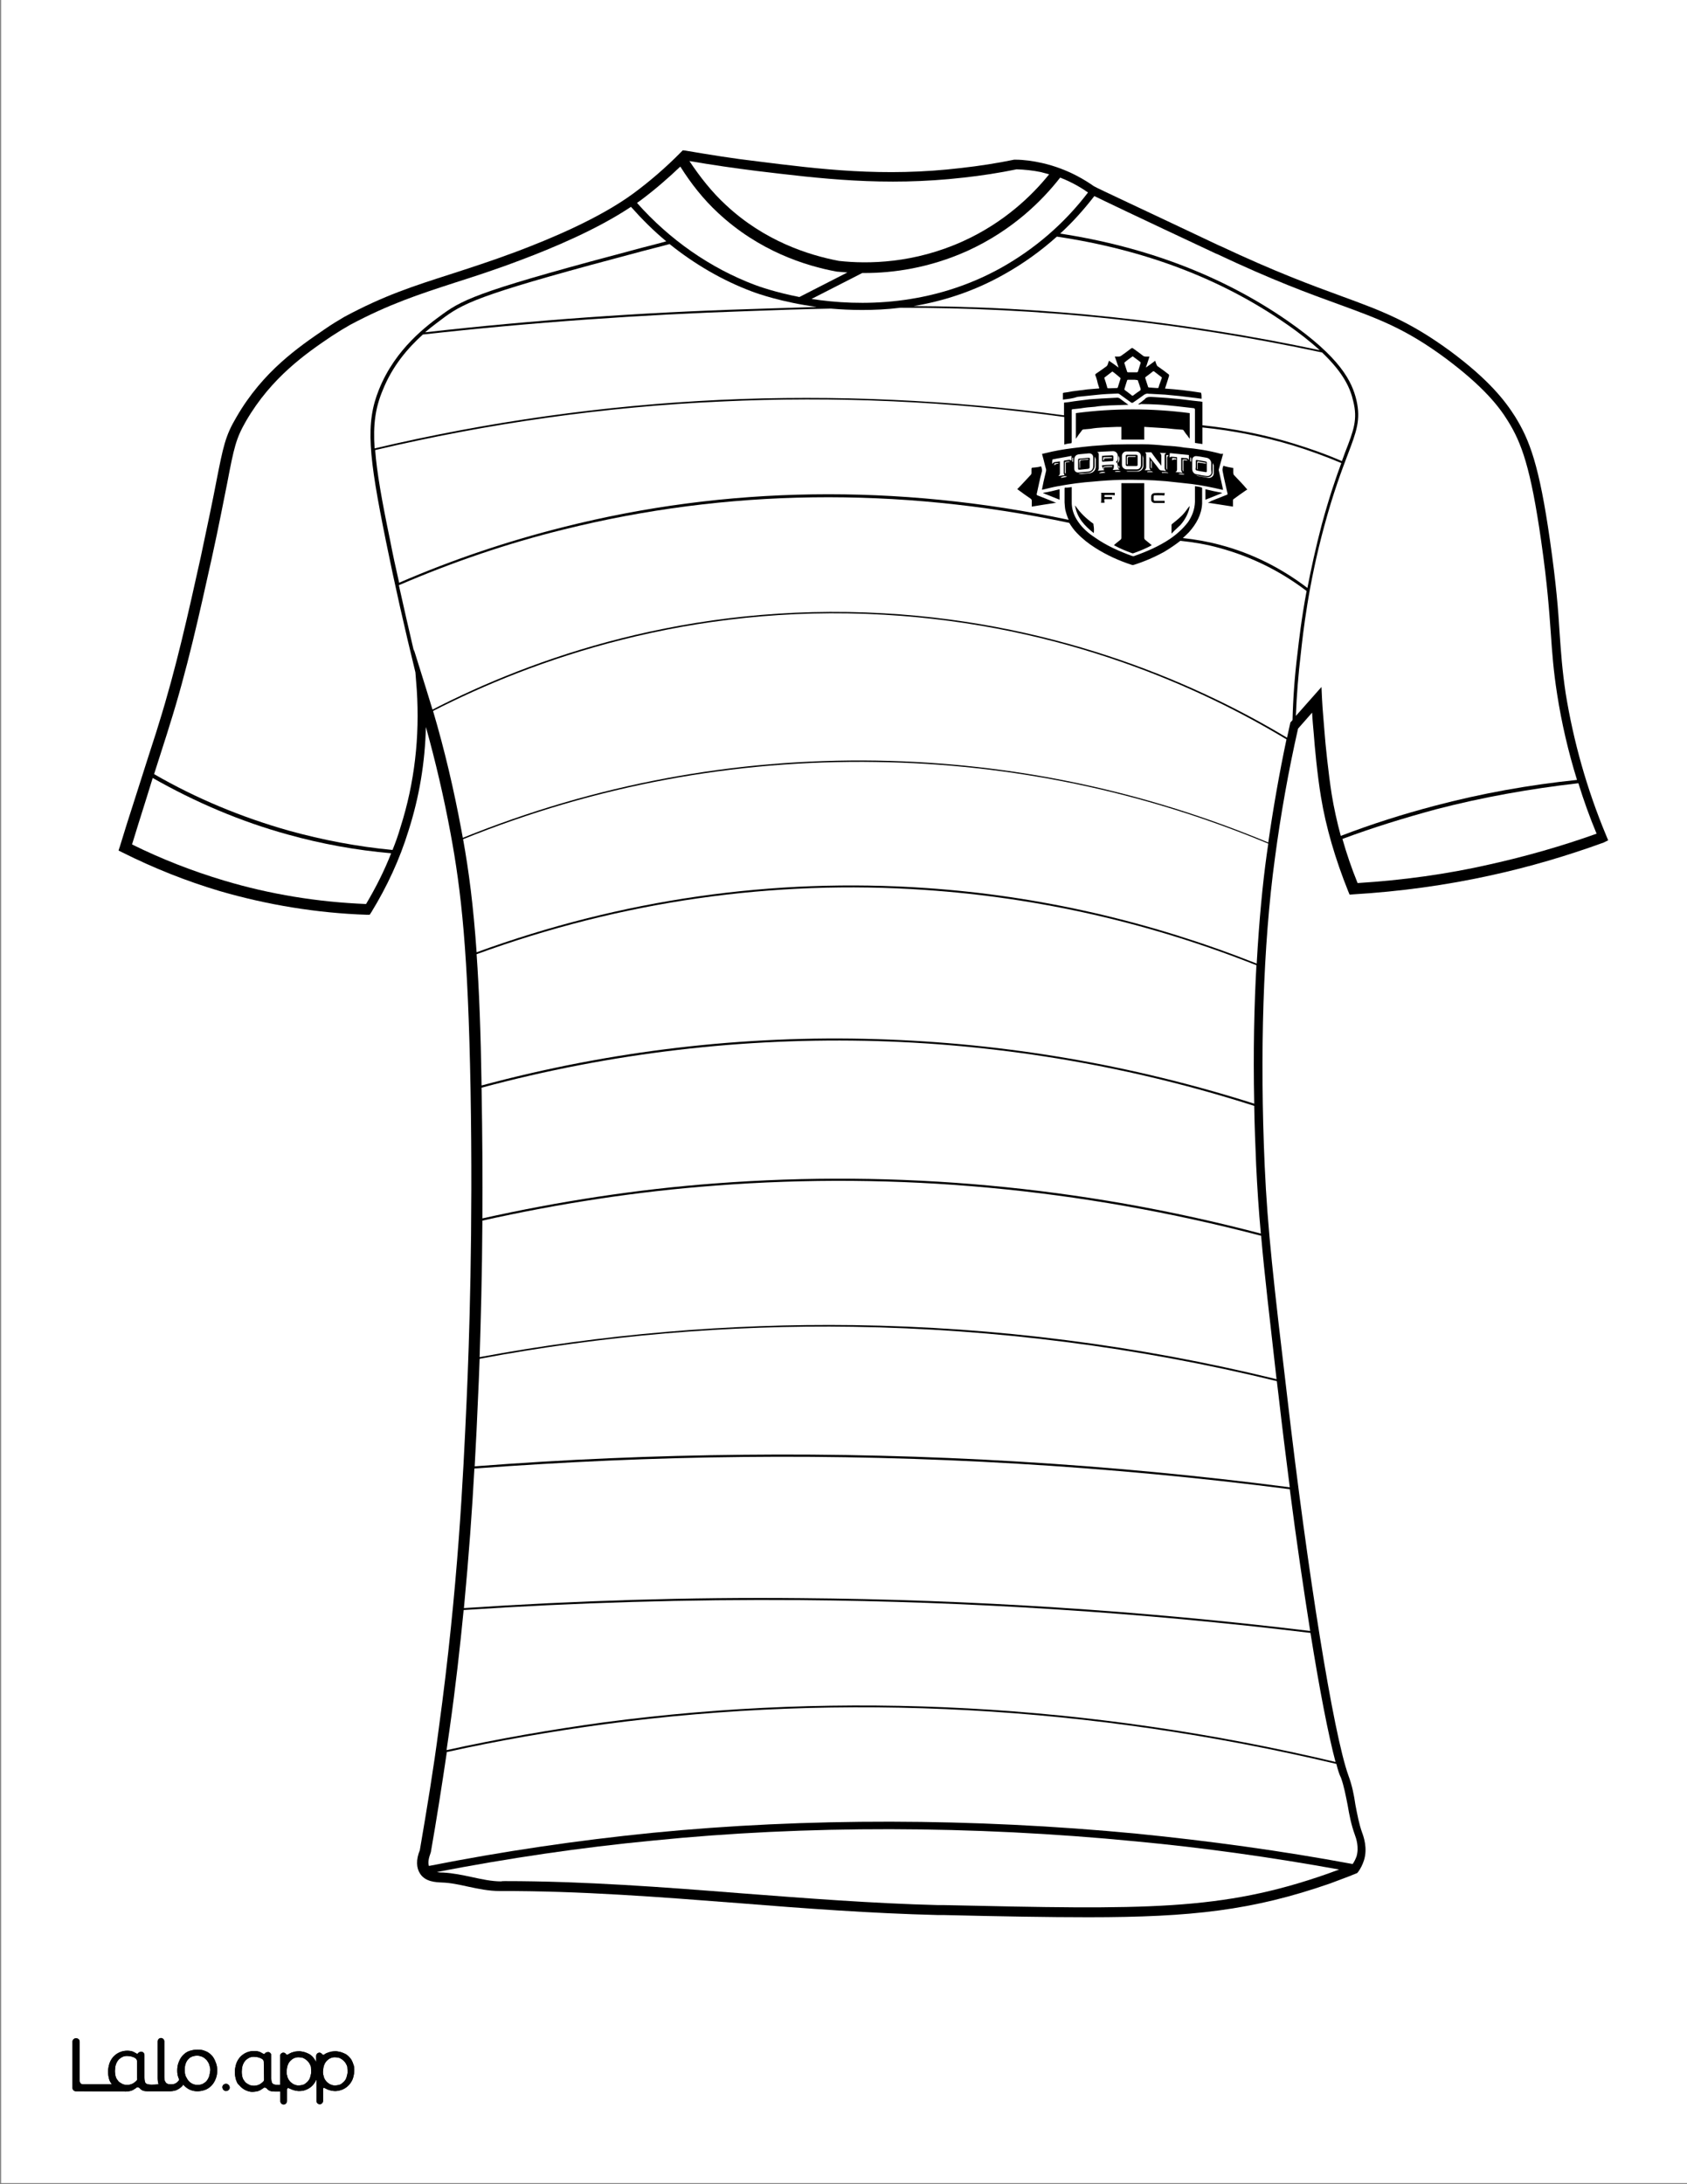
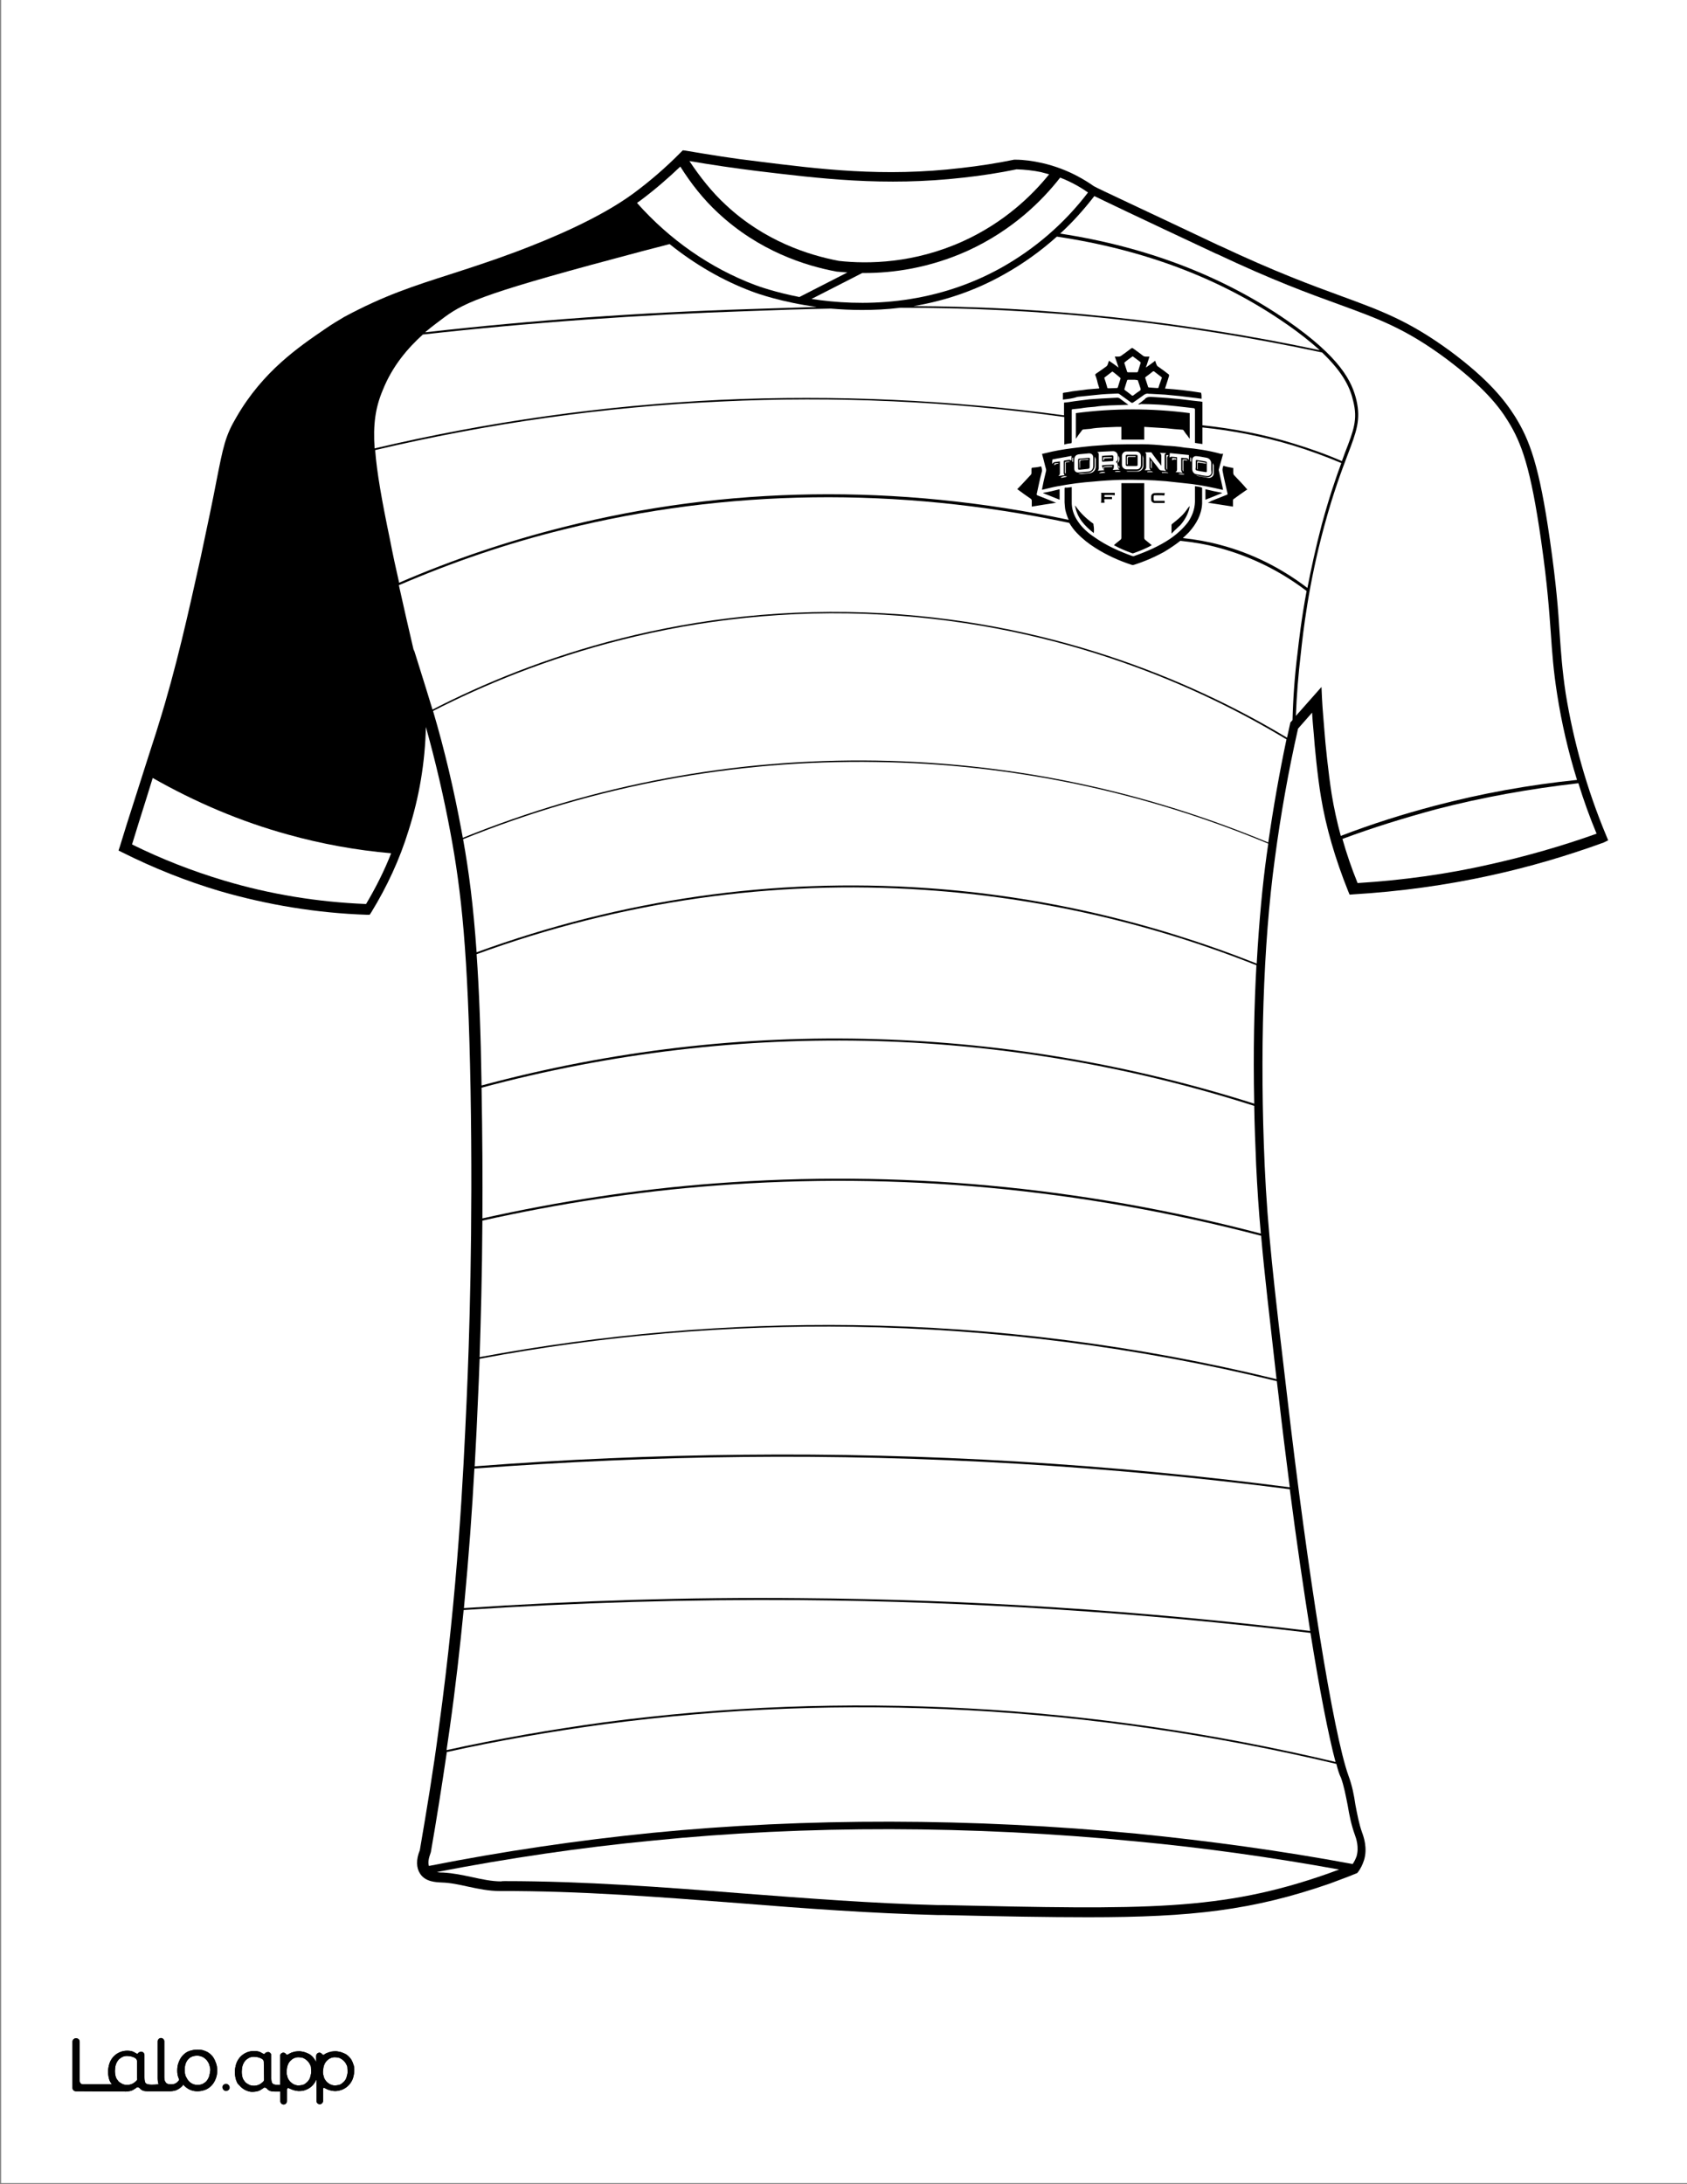
<svg xmlns="http://www.w3.org/2000/svg" version="1.1" id="Layer_1" data-layer="Layer_1" x="0px" y="0px" viewBox="0 0 612 792" style="enable-background:new 0 0 612 792;" xml:space="preserve">
  <rect x="0" y="0" width="612" height="792" fill="#808080" stroke="none" />
  <style type="text/css">
	.st0{fill:#FFFFFF;}
	.st1{fill:none;stroke:#000000;stroke-width:0;stroke-linecap:round;stroke-linejoin:round;}
	.st2{fill:#010101;}
</style>
  <g id="Black">
    <rect x="16.9" y="16.1" width="583.1" height="745.1" />
  </g>
  <g id="Color">
    <path class="st0" d="M413.9,168.6c0-1,0-2.2,0-3.2s-0.7-1.6-1.6-1.7c-0.6,0-1.2,0-1.7,0c0,0,0,0.1,0,0c0,0,0,0,0,0   c-0.7,0-1.3,0-2,0c-0.9,0-1.6,0.8-1.6,1.6c0,1,0,2.2,0,3.2c0,0.9,0.7,1.6,1.6,1.7c1.3,0,2.5,0,3.8,0   C413.3,170.2,413.9,169.5,413.9,168.6z M408.9,169c-0.2,0-0.5-0.1-0.5-0.5c0-1,0-2.1,0-3.1c0-0.3,0.1-0.5,0.5-0.5   c0.6,0,1.2,0,1.7,0c0.6,0,1.2,0,1.6,0c0.2,0,0.5,0.1,0.5,0.5c0,1,0,2.1,0,3.1c0,0.3-0.1,0.5-0.5,0.5C411,169,410,169,408.9,169z" />
    <path class="st0" d="M410.6,165.4c-0.5,0-0.8,0-1.3,0c-0.3,0-0.5,0.1-0.5,0.5c0,0.8,0,1.5,0,2.3c0,0.1,0.1,0.2,0.2,0.3   c0-0.1,0.1-0.2,0.1-0.3c0-0.7,0-1.3,0-2c0-0.3,0.1-0.5,0.5-0.5c0.7,0,1.5,0,2.2,0c0.1,0,0.2-0.1,0.2-0.2c-0.1-0.1-0.1-0.1-0.2-0.1   C411.5,165.4,411,165.4,410.6,165.4z" />
    <path class="st0" d="M414.5,165.2c0,0.1,0,0.2,0,0.5c0,0.9,0,2,0,2.9c0,1.2-1,2.2-2.2,2.2c-0.9,0-1.8,0-2.8,0c-0.2,0-0.6,0-0.8,0   v0.1c0.2,0.1,0.5,0.1,0.7,0.1c1.2,0,2.2,0,3.3,0c1,0,2.1-0.9,2.1-2s0-2,0-3c-0.1-0.2-0.2-0.5-0.2-0.8H414.5z" />
    <path class="st0" d="M400.9,165.8c-0.2,0-0.5,0-0.7,0c0,0.3,0,0.7,0,1.2c0.6-0.1,0.2-0.6,0.5-0.8c0.1,0,0.2,0,0.3,0   c0.8,0,1.5-0.1,2.3-0.1c0.1,0,0.2-0.1,0.2-0.2c-0.1,0-0.2-0.1-0.3-0.1C402.4,165.7,401.7,165.8,400.9,165.8z" />
    <path class="st0" d="M416.7,170.9c-0.2,0-0.5,0-0.6,0.3c0.7,0,1.4,0,2.2,0c-0.1-0.1-0.3-0.2-0.5-0.3   C417.5,170.9,417,170.9,416.7,170.9z" />
    <path class="st0" d="M404.4,171.1c0.7,0,1.5,0,2.2,0C406.2,170.7,404.6,170.7,404.4,171.1z" />
    <path class="st0" d="M403.7,170.3v0.1c0.8,0,1.5-0.1,2.3-0.1c0,0,0,0,0.1-0.1c-0.5-0.2-0.6-0.7-0.6-1.2c0-0.6-0.1-1.2-0.7-1.5   c0.7-0.5,0.8-1,0.7-1.7c0-0.1,0-0.3,0-0.5c0-1-0.8-1.7-1.7-1.7c-1.5,0.1-2.9,0.1-4.4,0.2c-0.5,0-0.8,0.1-1.3,0.1c0,0,0,0,0,0.1   c0.6,0.2,0.5,0.8,0.5,1.3c0,1.3,0,2.5,0,3.9c0,0.5,0.1,1-0.3,1.4c0,0,0,0,0,0.1c0.7-0.1,1.5-0.1,2.3-0.2c-0.2-0.3-0.6-0.5-0.5-0.9   c-0.3-0.2-0.3-0.6-0.3-0.9c0.5,0,0.8,0,1.3-0.1c0.8,0,1.7-0.1,2.5-0.1c0.2,0,0.5,0,0.5,0.2C404,169.3,404.2,169.8,403.7,170.3z    M403.9,166.7c0,0.2-0.1,0.5-0.3,0.5c-1.3,0.1-2.4,0.1-3.7,0.2c0,0,0-0.1-0.1-0.1c0-0.7,0-1.3,0-2c0.3,0,0.7,0,1-0.1   c0.9,0,1.8-0.1,2.6-0.1c0.3,0,0.5,0.1,0.5,0.5S403.9,166.4,403.9,166.7z" />
    <path class="st0" d="M400.4,169.2c0,0-0.1,0-0.1,0.1c-0.1,0.2,0,0.8,0.3,1c-0.1-0.3-0.1-0.6-0.1-0.9c0.2,0,0.3,0,0.5,0   c0.8,0,1.5-0.1,2.3-0.1c0.2,0,0.3-0.1,0.2-0.3C402.5,169,401.5,169,400.4,169.2z" />
    <path class="st0" d="M423.1,165C423,165,423,165.1,423.1,165L423.1,165z" />
    <path class="st0" d="M426.6,166.2c-0.5-0.1-0.9-0.1-1.4-0.1c0,0.3,0,0.6,0,0.8c0.2-0.1,0.5-0.2,0.7-0.3c0.2,0,0.6,0,0.9,0   C426.7,166.4,426.7,166.2,426.6,166.2z" />
    <path class="st0" d="M417.8,167.5c0-0.1-0.1-0.3-0.2-0.5c0,0.1-0.1,0.2-0.1,0.2c0,0.8,0,1.5,0,2.3c0,0.1,0.1,0.2,0.2,0.3h0.1   C417.8,169.2,417.8,168.4,417.8,167.5z" />
    <path class="st0" d="M427.5,171.9c0.7,0.1,1.4,0.2,2.2,0.2C429.5,171.7,427.7,171.5,427.5,171.9z" />
    <path class="st0" d="M423,170.8c-0.5-0.7-0.5-0.7-0.5-1.5c0-1.3,0-2.5,0-3.9c0-0.5,0-0.8,0.5-1c0,0,0,0,0-0.1   c-0.7,0-1.5-0.1-2.2-0.1v0.1c0.5,0.3,0.5,0.8,0.5,1.3c0,0.9,0,1.8,0,2.6c0,0.2,0,0.3,0,0.7c-0.1-0.1-0.2-0.2-0.2-0.3   c-1.2-1.5-2.2-2.9-3.3-4.4c-0.1-0.1-0.1-0.2-0.2-0.2c-0.7,0-1.4,0-2.2,0c0,0,0,0.1,0.1,0.1c0.3,0.2,0.3,0.6,0.3,0.9   c0,1.4,0,2.8,0,4.1c0,0.5,0,0.9-0.5,1.3c0,0,0,0,0,0.1c0.7,0,1.5,0,2.2,0c-0.5-0.3-0.5-0.8-0.5-1.3c0-0.7,0-1.4,0-2.1   c0-0.5,0-0.8,0-1.4c0.1,0.1,0.2,0.2,0.2,0.2c1,1.4,2.1,2.6,3.1,4c0.3,0.5,0.7,0.7,1.2,0.7C422,170.7,422.6,170.7,423,170.8z" />
    <path class="st0" d="M421.4,171.2c0.1,0.1,0.2,0.2,0.2,0.3c0.8-0.1,1.5,0,2.2,0v-0.1C423.1,171.1,422.2,171.2,421.4,171.2z" />
    <path class="st0" d="M429,166.7c0,1.3,0,2.4,0,3.7c0,0.1,0.1,0.3,0.2,0.5h0.1c0-1.4,0-2.6,0-4c0.6,0,1,0.1,1.5,0.1v-0.1   c-0.6-0.5-1.3-0.2-1.8-0.3C429,166.6,429,166.6,429,166.7z" />
    <path class="st0" d="M423.1,169.8c0,0.1,0.1,0.3,0.2,0.5h0.1c0-1.3,0-2.6,0-3.9c0-0.5,0-0.9,0.5-1.2c0,0,0,0,0-0.1   c-0.3-0.1-0.6-0.1-0.8-0.1C423.1,166.7,423.1,168.2,423.1,169.8z" />
    <path class="st0" d="M405.7,168.8c0.1,0.3-0.1,0.8,0.3,1C406.2,169.3,406.1,169,405.7,168.8z" />
    <path class="st0" d="M384.1,167.9c-0.5,0-0.9,0.1-1.4,0.1c-0.1,0-0.2,0.1-0.2,0.2c0,0.2,0,0.5,0,0.6c0.3-0.5,0.8-0.6,1.4-0.7   C384,168.1,384,167.9,384.1,167.9z" />
    <path class="st0" d="M398.7,171.6c0.8-0.1,1.5-0.1,2.3-0.2C400.7,170.9,399.1,171.1,398.7,171.6z" />
    <path class="st0" d="M384.8,173.3c0.8-0.1,1.5-0.2,2.3-0.5C386.7,172.5,385.1,172.7,384.8,173.3z" />
    <path class="st0" d="M437.9,173c-0.5-0.1-0.9-0.1-1.4-0.2c-0.8-0.1-1.6-0.2-2.4-0.5v0.1c0.3,0.1,0.7,0.3,1,0.3   c1,0.2,2.2,0.3,3.2,0.6c1,0.1,2-0.6,2-1.6s0-2.1,0-3.1c-0.1,0-0.2-0.3-0.3-0.6h-0.1c0,0.1,0,0.2,0,0.3c0,1,0,2,0,3   S438.9,173.2,437.9,173z" />
    <path class="st0" d="M434.5,170c0-0.6,0-1.2,0-1.7c0-0.6,0-0.6,0.7-0.5c0.7,0.1,1.4,0.2,2.1,0.3c0.1,0,0.2-0.1,0.3-0.1   c-0.1-0.1-0.1-0.2-0.2-0.2c-0.9-0.1-1.8-0.3-2.6-0.5c-0.3,0-0.5,0-0.5,0.3s0,0.8,0,1.2c0,0.3,0,0.8,0,1.2c0,0.1,0.1,0.2,0.1,0.3   C434.4,170.2,434.5,170.1,434.5,170z" />
    <path class="st0" d="M434.2,172c1.3,0.2,2.4,0.5,3.7,0.6c0.8,0.1,1.6-0.5,1.6-1.3c-0.1-0.6-0.1-1.2-0.1-1.7c0-0.6,0-1,0-1.6   c0-1-0.7-1.8-1.6-2c-1.3-0.2-2.5-0.5-3.7-0.6c-0.9-0.1-1.6,0.5-1.6,1.4c0,1,0,2.2,0,3.2S433.1,171.9,434.2,172z M433.8,168.7   c0-0.6,0-1,0-1.6c0-0.2,0.1-0.3,0.3-0.3c1.2,0.2,2.3,0.3,3.5,0.6c0.1,0,0.2,0.2,0.2,0.3c0,1,0,2.2,0,3.2c0,0.2-0.1,0.3-0.3,0.3   c-1.2-0.2-2.3-0.3-3.3-0.6c-0.2,0-0.5-0.2-0.5-0.5C433.8,169.7,433.8,169.2,433.8,168.7z" />
    <path class="st0" d="M405.5,167.8c0.7-0.5,0.8-2,0.2-2.5c0,0.5,0,0.9,0,1.3c-0.1,0.5-0.2,0.9-0.3,1.3H405.5z" />
    <path class="st0" d="M394.8,171c1.2-0.1,1.8-0.9,1.8-2.1c0-0.3,0-0.8,0-1.4c0-0.6,0-1,0-1.6c0-1-0.7-1.6-1.7-1.5   c-1,0.1-2.2,0.2-3.2,0.3c-1.4,0.1-2,0.8-2,2.2c0,0.9,0,1.8,0,2.9s0.7,1.6,1.6,1.5C392.5,171.2,393.7,171.1,394.8,171z M391.1,169.4   c0-0.8,0-1.7,0-2.5c0-0.5,0.1-0.6,0.6-0.6c1-0.1,2.1-0.2,3.1-0.3c0.5,0,0.6,0,0.6,0.5c-0.1,0.5-0.1,0.9-0.1,1.4c0,0.5,0,0.9,0,1.5   c0,0.3-0.1,0.5-0.5,0.6c-0.9,0.1-1.8,0.2-2.8,0.3h-0.1C391,170.4,391.1,170.2,391.1,169.4z" />
    <path class="st0" d="M391.7,169.8c0-0.1,0.1-0.2,0.1-0.3c0-0.7,0-1.3,0-2c0-0.3,0.1-0.6,0.5-0.6c0.8-0.1,1.5-0.2,2.3-0.2   c0.2,0,0.3-0.1,0.2-0.3c-1,0.1-2,0.2-3,0.3c-0.1,0-0.3,0.2-0.3,0.3c0.1,0.8,0.1,1.7,0.1,2.6C391.6,169.7,391.7,169.7,391.7,169.8z" />
    <path class="st0" d="M397.1,165.8c0,0.1,0,0.2,0,0.3c0,0.9,0,2,0,2.9c0,1-0.8,2.2-2,2.4c-0.8,0.1-1.6,0.2-2.5,0.2   c-0.5,0-0.9,0.1-1.3,0.1v0.1c0.2,0,0.6,0.1,0.8,0.1c1-0.1,2.1-0.2,3.1-0.3c1.3-0.1,2.2-1,2.3-2.2c0-1,0-2,0-3   c-0.1-0.1-0.2-0.5-0.3-0.7H397.1z" />
    <path class="st0" d="M386.5,167.5c-0.1,0-0.2,0.2-0.2,0.2c0,1.3,0,2.4,0,3.7c0,0.1,0.1,0.2,0.2,0.3h0.1c0-1.5,0-2.8,0-4   c0.6-0.1,1-0.2,1.5-0.2v-0.1c-0.1,0-0.3-0.1-0.5-0.1C387.3,167.3,387,167.4,386.5,167.5z" />
    <path class="st0" d="M381.7,168.2c0.2-0.2,0.5-0.5,0.7-0.6c0.7-0.1,1.4-0.2,2.1-0.3c0,1.3,0,2.4,0,3.7c0,0.6,0.1,1.2-0.5,1.5   c0,0,0,0,0,0.1c0.7-0.1,1.5-0.2,2.2-0.3c-0.1-0.2-0.3-0.5-0.3-0.7c0-1.4,0-2.9,0-4.3c0-0.2,0.1-0.2,0.2-0.3   c0.5-0.1,0.8-0.1,1.3-0.2c0.5-0.1,0.8-0.1,1.2,0.2c0,0,0,0,0.1,0c0-0.6,0-1.2,0-1.7c-2.3,0.5-4.6,0.8-6.9,1.3   C381.7,167.1,381.7,167.7,381.7,168.2z" />
    <path class="st0" d="M389,166.2c0,0.3,0,0.7,0,1c0,0.2,0.1,0.3,0.3,0.3c0-0.5,0-1,0-1.6C389.2,165.9,389,165.9,389,166.2z" />
    <path class="st0" d="M161.4,114.9c-1.8,1.4-4.4,3.2-7.2,5.6c38.9-4.4,78.4-7.2,117.2-8.4c8.4-0.3,16.6-0.5,24.9-0.8   c-12.6-1.7-21.4-4.8-23.5-5.6c-10.7-4-20.8-9.9-29.9-17.2c-2.5,0.7-5.8,1.5-9.6,2.5C177,105.9,169.1,109.3,161.4,114.9z" />
    <path class="st0" d="M335.7,322.7c-55.3-3.8-110.2,4.1-162.8,23.3c0.9,12.7,1.5,28,1.8,47.6c46.8-12.6,95.1-18.3,143.4-16.8   c46.5,1.4,92.5,9.3,136.9,23.4c-0.4-19.1,0-35.8,0.8-50.2C417.2,334.7,376.9,325.5,335.7,322.7z" />
    <path class="st0" d="M290.5,579.5c61.5,0.5,123.6,4.5,184.8,11.9c-2.4-15.2-5-32.7-7.4-51.4c-65.6-8.4-132.4-12.4-198.2-11.7   c-32.4,0.3-65.2,1.8-97.6,4.2c-0.8,14.8-2,31.6-3.8,50.6C208.9,580.4,250,579.1,290.5,579.5z" />
    <path class="st0" d="M219.3,624.5c87-11.5,176.2-6.7,265.2,14.4c-2.6-9.7-5.8-26.2-9.1-46.8c-61.2-7.4-123.5-11.4-185-11.9   c-40.5-0.3-81.6,0.9-122.2,3.6c-1.3,13.3-2.9,27.7-5.1,43.2c-0.4,2.5-0.7,5.1-1.1,7.6C181.1,630.4,200.3,627.1,219.3,624.5z" />
    <path class="st0" d="M104.4,302.6c-17.1-4.7-33.5-11.7-49-20.5c-0.7,2.2-1.4,4.6-2.2,7.1c-2.2,6.9-4,12.8-5.3,17   c10.7,5.3,22,9.7,33.4,13.1c16.7,5,34,7.8,51.5,8.5c3.5-5.9,6.6-12,9.1-18.4C129.2,308.3,116.6,306,104.4,302.6z" />
    <path class="st0" d="M455,401c-44.3-14.2-90.3-22.1-136.8-23.5c-48.4-1.4-96.6,4.3-143.5,16.9c0,0.1,0,0.2,0,0.3   c0.3,16.9,0.4,32.8,0.3,47.1c27.8-6.2,56.3-10.6,84.6-12.7c65.9-5,132.4,1,197.8,18.2c-0.8-8.7-1.3-16.6-1.7-24.8   C455.4,415,455.1,407.9,455,401z" />
-     <path class="st0" d="M150.7,243.8c-3.9-15.9-7.5-31.8-10.7-47.6c-6.3-31.1-7.5-42.7-2.5-55c6-14.9,17.6-23.3,23.1-27.3   c7.9-5.8,15.8-9.1,72.4-24.1c3.4-0.9,6.4-1.6,8.7-2.3c-4.6-3.8-8.8-8-12.8-12.5c-12.3,8.2-28.3,14.9-40,19.3   c-9.2,3.5-17,6-23.9,8.2c-13.2,4.3-23.7,7.7-38,15.3c-2.1,1.2-4.1,2.4-6.7,4.1c-9.2,6.2-21.8,14.9-31,30.7   c-3.7,6.4-4.4,9.6-6.9,22.7c-1.3,6.3-2.9,15-5.6,27.2c-4.4,19.8-8.9,40.4-15.4,60.9l-0.8,2.6c-1,3.1-2.6,8.1-4.7,14.7   c15.4,8.9,31.9,15.7,48.9,20.5c12.3,3.4,24.9,5.8,37.6,7c1.1-2.7,2.1-5.5,2.9-8.3c5.1-16,7-32.7,5.9-49.7L150.7,243.8z" />
    <path class="st0" d="M309.5,480.5c51.7,0.7,103.3,7.3,153.6,19.6c-2.5-22.2-4.4-38.1-5.6-52c-65.4-17.1-131.9-23.3-197.9-18.2   c-28.4,2.1-56.8,6.5-84.6,12.7c-0.1,19.7-0.6,36.6-1,49.5C218.6,483.8,264.2,479.9,309.5,480.5z" />
    <path class="st0" d="M484.8,639.6c-89-21.1-178.3-26-265.4-14.4c-19.2,2.6-38.4,5.9-57.3,10.1c-1.8,12.2-3.7,24.3-5.8,36.3   l-0.1,0.3c-0.7,1.9-1,3.5-0.6,4.7c26.8-5.3,54-9.3,81-12c55.6-5.5,116.4-5.4,175.8,0.3c26.1,2.6,52.5,6.2,78.3,11   c0.6-0.8,1-1.7,1.4-2.7c1-3.3-0.1-6.6-0.6-7.9c-1.3-3.6-2-7.1-2.6-10.7c-0.7-3.5-1.3-6.8-2.4-9.9   C485.8,643.3,485.3,641.6,484.8,639.6z" />
    <path class="st0" d="M412.1,667.7c-59.3-5.8-119.9-5.9-175.2-0.3c-26.2,2.5-52.5,6.4-78.4,11.4c0.9,0.2,1.7,0.2,2.3,0.2   c3.6,0.2,6.9,0.9,10.2,1.6c3.7,0.8,7.3,1.6,10.8,1.6c0.3-0.1,0.9-0.1,1.4-0.1c28.6,0,57.5,2.2,85.4,4.4c23.6,1.8,47.9,3.7,71.8,4.3   h2.2c73.1,1.6,100.4,2.2,139.1-11.4c1.4-0.5,2.7-1,4.1-1.5C461.5,673.5,436.7,670,412.1,667.7z" />
    <path class="st0" d="M520.4,292.2c17-4.5,34.3-7.6,51.7-9.4c-3.2-10.3-5.6-20.7-7.2-31c-1.4-8.9-1.8-15-2.3-22.1   c-0.6-8.2-1.2-17.4-3.5-33.5c-3.8-26.6-7.1-35.6-12.1-43.6c-3.2-5.2-8.8-12.4-22.6-22.7c-14.5-10.7-24.1-14.2-38.6-19.5   c-10.8-3.9-24.2-8.8-44.3-18.3l-0.3-0.1c-29.7-13.9-40.5-19.1-44.2-20.9c-3.8,4.9-7.9,9.5-12.4,13.6c31.3,4.8,59,15.4,82.3,31.5   c19.5,13.5,23.6,22.2,25.2,29c1.6,7,0,11.3-3.2,19.7c-2.2,5.8-5.2,13.7-8.5,25.9c-5.8,21.3-7.7,38.8-8.5,46.2   c-0.9,7.5-1.5,15.1-1.8,22.6l9.3-10.5l0.2,4.4c0.2,3.9,0.6,7.9,0.9,11.9c0.3,4.3,1.4,14.9,2.6,22.6c0.8,4.9,1.9,9.9,3.3,15.1   C497.6,298.8,509,295.2,520.4,292.2z" />
    <path class="st0" d="M520.8,293.5c-11.4,3.1-22.8,6.6-33.8,10.7c1.5,5.3,3.3,10.6,5.5,16c16.1-1,32.4-3.2,48.1-6.8   c13-2.9,26-6.6,38.6-11.1c-2.5-6-4.7-12.1-6.6-18.3C555.1,286,537.7,289.1,520.8,293.5z" />
    <path class="st0" d="M0.4-0.4v792h612v-792H0.4z M581.8,305.5c-13.2,4.8-27.1,8.9-40.9,11.9c-16.3,3.6-33.2,5.9-50,6.9l-1.3,0.1   l-0.5-1.2c-4.7-11.7-8.1-23.3-9.9-34.3c-1.3-7.8-2.3-18.5-2.6-22.8c-0.2-2.5-0.5-5.2-0.6-7.7l-5.1,5.8c-3.5,15.4-6.3,31.2-8.4,47   c-4.3,31.5-5.5,71.2-3.7,111.6c1,22.6,3.3,42.8,8.1,83.1c7.5,64.7,16.8,122.8,22.3,138c1.3,3.5,2,7,2.5,10.5   c0.7,3.6,1.3,6.9,2.4,10c0.6,1.6,2.1,5.8,0.7,10.2c-0.5,1.5-1.2,3-2.2,4.3l-0.3,0.3l-0.5,0.2c-3.1,1.3-6.3,2.4-9.4,3.6   c-28,9.7-50.1,12.2-87.6,12.2c-14.6,0-31.7-0.3-52.4-0.8h-2.2c-24.1-0.6-48.5-2.4-72.1-4.3c-28.4-2.2-57.8-4.5-86.7-4.4   c0,0,0,0-0.1,0c-3.9,0-7.8-0.8-11.5-1.6c-3.2-0.7-6.3-1.4-9.6-1.5c-2-0.1-5.9-0.2-7.8-3.2c-1.4-2.1-1.5-5.1-0.1-8.5   c2.5-14.6,5-29.6,6.9-44.3c7-51.2,8.8-90.6,10.1-119.3c0.9-20,2.3-61.3,1.4-112.4c-0.9-49.6-3.3-71.6-7.3-93   c-2.4-12.9-5.4-25.8-8.9-38.3c-0.3,12.9-2.4,25.4-6.3,37.6c-3.2,10.4-7.8,20.3-13.5,29.6l-0.6,0.9h-1c-18.1-0.6-36.2-3.6-53.4-8.6   c-12.1-3.6-23.9-8.3-35.3-14l-1.4-0.7l0.5-1.5c1.3-4.3,3.3-10.7,5.8-18.4c3.5-10.9,6-18.9,7.4-23.1l0.8-2.6   c6.4-20.4,10.9-40.9,15.3-60.7c2.6-12.2,4.4-20.8,5.6-27.1c2.6-13.2,3.3-16.9,7.4-23.8c9.6-16.6,22.6-25.4,32.1-31.9   c2.6-1.8,4.8-3.1,7-4.4c14.5-7.8,25.2-11.2,38.6-15.5c6.8-2.2,14.6-4.7,23.7-8.1c12.5-4.7,30.2-12.1,42.5-21.1   c6.1-4.5,12-9.6,17.3-15l0.7-0.7l0.9,0.1c8.8,1.5,17.5,2.9,26.1,3.9c22.5,2.8,45.7,5.8,74.1,2.4c6.3-0.7,12.8-1.7,19.1-3h0.2h0.2   c3.2,0,6.6,0.5,9.7,1.2c9.8,2.2,16.5,6.8,18.8,8.4l0.2,0.1c0.9,0.6,16.7,7.9,45.4,21.5l0.3,0.1c20,9.4,33.3,14.3,44,18.2   c14.7,5.4,24.5,9,39.4,19.9c14.3,10.6,20,18.2,23.5,23.7c5.3,8.5,8.8,17.7,12.7,45c2.3,16.1,3,25.4,3.5,33.7   c0.5,7,0.9,13.1,2.2,21.8c2.8,17.2,7.6,34.5,14.7,51.5l0.7,1.7L581.8,305.5z" />
    <path class="st0" d="M463.2,500.8c-50.3-12.3-102.1-18.9-153.7-19.7c-45.3-0.7-90.9,3.2-135.5,11.6c-0.2,5.6-0.4,10.5-0.6,14.5   c-0.3,7.4-0.7,15.6-1.2,24.5c32.4-2.5,65.2-3.9,97.7-4.2c65.8-0.7,132.5,3.3,198,11.8c-1.4-10.8-2.8-22.1-4.1-33.5   C463.6,504.1,463.4,502.5,463.2,500.8z" />
    <path class="st0" d="M317.9,276.3c-51.6-0.8-102,8.6-149.9,28c2.1,11.7,3.7,23.9,4.9,41c52.7-19.2,107.5-27.1,163-23.3   c41.1,2.8,81.4,12.1,120,27.4c0.9-16.1,2.2-29.2,3.6-39.3c0.2-1.4,0.4-2.8,0.6-4.2C414.7,287,366.9,277,317.9,276.3z" />
    <path class="st0" d="M470.7,236.9c0.5-4.4,1.4-12.4,3.3-22.6c-9.6-7.3-20.2-12.5-31.6-15.6c-4.6-1.3-9.4-2.1-14.2-2.6   c-1.8,1.4-3.7,2.7-5.7,3.9c-3.6,2-7.3,3.6-11.1,4.8c-0.3,0.1-0.6,0.1-0.9,0c-4.6-1.5-9-3.5-13.1-6.1c-2.4-1.5-4.7-3.3-6.7-5.4   c-1.1-1.1-2-2.4-2.8-3.7c-62.6-13.2-124.3-12.3-183.4,2.4c-20.4,5-40.5,11.9-59.8,20.2c1.8,8,3.6,16.1,5.5,24.1l-0.1-0.9l4.5,14.4   c0.8,2.5,1.5,5,2.3,7.5c35.8-18.4,92.7-39,163.9-34.9c64.8,3.7,115.2,26.5,146.1,45.1c0.4-1.7,0.7-3.3,1.1-5l0.1-0.5l0.8-0.9   C469.1,253,469.7,244.8,470.7,236.9z" />
    <path class="st0" d="M320.8,222.9c-71-4.1-128,16.6-163.7,34.9c4.2,14.2,7.6,28.7,10.3,43.3c0.2,0.9,0.3,1.8,0.5,2.7   c48-19.4,98.4-28.8,150-28c49,0.8,96.9,10.8,142.2,29.7c1.8-12.5,4-25.1,6.6-37.4C435.8,249.4,385.5,226.6,320.8,222.9z" />
    <path class="st0" d="M410.9,129.2c-1,0.7-2,1.4-2.9,2.2c-0.1,0-0.1,0.2-0.1,0.3c0.3,1,0.7,2.1,1,3.1c0,0.1,0.2,0.2,0.3,0.2   c1.2,0,2.2,0,3.3,0c0.1,0,0.2-0.1,0.3-0.2c0.3-1,0.7-2.2,1-3.2c0-0.1,0-0.2-0.1-0.3C412.9,130.6,411.8,129.9,410.9,129.2z" />
    <path class="st0" d="M432.1,167.5c0-0.5,0.1-0.9,0-1.5c-0.1,0-0.2-0.1-0.2-0.2c0,0-0.1,0-0.1,0.1   C431.9,166.5,431.5,167.1,432.1,167.5z" />
    <path class="st0" d="M490.9,145.4c-1-4.4-3.3-10-11.3-17.6c-24.8-5.3-50.1-9.4-75.3-12.1c-28.7-3.1-53.8-4.1-77.7-4.1   c-4.8,0.6-9.5,0.8-13.9,0.8c-4,0-7.8-0.2-11.3-0.5c-9.9,0.2-19.8,0.5-29.8,0.9c-39.1,1.3-78.9,4.1-118.2,8.5   c-5.2,4.7-11,11.2-14.6,20.3c-2.6,6.2-3.5,12.3-2.9,21c41.1-9.7,83.2-15.6,125.4-17.6c41.5-1.9,83.5,0,124.7,5.6c0-1.5,0-3,0-4.6   c1.3-0.1,2.4-0.3,3.7-0.5c1.8-0.2,3.7-0.5,5.5-0.7c1.5-0.1,2.9-0.2,4.4-0.3c2-0.1,3.8-0.2,5.8-0.3c0.2,0,0.5,0.1,0.7,0.2   c1,0.7,2,1.5,3,2.2c0.1,0,0.1,0.1,0.2,0.2c-0.2,0-0.3,0-0.5,0c-2.1,0.1-4.1,0.1-6.2,0.2c-1.8,0.1-3.7,0.2-5.4,0.5   c-1.7,0.1-3.6,0.3-5.3,0.6c-0.9,0.1-2,0.2-2.9,0.3c-0.1,0-0.1,0.1-0.2,0.2c0,0.1,0,0.1,0,0.2c0,3.9,0,7.7,0,11.6   c-0.1,0.1-0.1,0.2-0.1,0.3c-0.9,0.1-1.7,0.2-2.6,0.5c0-3.3,0-6.7,0-10c-41.2-5.7-83.1-7.6-124.7-5.6c-42,1.9-84.2,7.9-125.3,17.6   c0.6,8,2.4,18.2,5.4,32.6c1,5.2,2.1,10.3,3.3,15.5c19.4-8.4,39.4-15.1,59.7-20.2c59-14.9,120.7-15.8,183.2-2.6   c-0.5-1.1-0.9-2.3-1.2-3.5c-0.2-0.9-0.2-1.8-0.3-2.8c0-1.7,0-3.3,0-5.1c0-0.2,0.1-0.3,0.3-0.3c0.7,0.1,1.4-0.1,2.3-0.2   c0,0.9,0,1.7,0,2.5c0,0.9,0,1.8,0,2.6c-0.1,2.9,0.8,5.3,2.4,7.6c1.6,2.3,3.7,4.1,6,5.6c4.1,2.9,8.8,5,13.5,6.7   c0.3,0.1,0.6,0.1,0.8,0c4.5-1.6,8.9-3.5,12.8-6.1c2.5-1.7,4.8-3.7,6.7-6.2c1.5-2.2,2.4-4.6,2.5-7.3c0-1.7,0-3.3,0-5.1   c0-0.2,0-0.3,0-0.6c0.9,0.1,1.7,0.2,2.5,0.5c0,0,0.1,0.1,0.1,0.2c0,1.8,0,3.8,0,5.6c-0.2,4-2.1,7.4-4.8,10.4   c-0.7,0.7-1.4,1.4-2.2,2.1c4.6,0.5,9.2,1.3,13.6,2.5c11.4,3,22,8.3,31.6,15.6c1.3-6.8,3-14.6,5.2-23c2.7-9.9,5.1-16.9,7.1-22.3   c-5.7-2.4-11.7-4.6-17.6-6.4c-10.7-3.2-21.7-5.4-32.8-6.5c0,2,0,4,0,6c-0.5-0.1-0.9-0.1-1.4-0.2c-0.5-0.1-0.8-0.1-1.3-0.2   c0-0.2,0-0.3,0-0.5c0-3.8,0-7.7,0-11.5c0-0.3-0.1-0.6-0.5-0.6c-2.1-0.2-4-0.5-6.1-0.7c-2.2-0.2-4.5-0.5-6.7-0.6   c-2.1-0.1-4.3-0.2-6.3-0.2c-0.5,0.2-0.7,0.2-1,0.1c0,0.1,0,0.1,0,0.1s0,0,0-0.1c0.6-0.5,1.3-0.9,1.8-1.4c0.2-0.2,0.6-0.3,0.7-0.6   c0.6-0.6,1.3-0.7,2.1-0.7c2.6,0.2,5.4,0.3,8.1,0.6c3,0.2,6,0.7,9.1,1c0.5,0,0.9,0.1,1.5,0.2c0,2.8,0,5.7,0,8.5   c11.2,1.2,22.3,3.3,33,6.6c5.9,1.8,11.9,3.9,17.6,6.4c0.4-1.1,0.8-2.1,1.1-3C491.1,156,492.6,152.1,490.9,145.4z M374.3,183.7   c0-0.7,0-1.4,0-2.1c0-0.3-0.1-0.5-0.3-0.7c-1.5-1-3-2.1-4.5-3.2c-0.1-0.1-0.2-0.2-0.5-0.3c0.1-0.1,0.2-0.2,0.3-0.3   c1.6-1.6,3.1-3.3,4.7-5c0.1-0.1,0.2-0.3,0.2-0.6c0-0.6,0-1,0-1.6c0-0.1,0.1-0.2,0.2-0.3c1.2-0.1,2.2-0.2,3.3-0.5   c0.2,0.7,0.5,1.4,0.2,2.1c-0.7,2.6-1.2,5.3-1.8,7.9c-0.1,0.2,0,0.3,0.2,0.5c2.1,0.8,4.3,1.7,6.3,2.5c0.1,0.1,0.3,0.1,0.6,0.2   C380.3,182.7,377.4,183.2,374.3,183.7z M384.4,181.2c-2-0.8-4-1.6-6-2.4v-0.1c2.1-0.3,4-0.8,6-1.3   C384.4,178.7,384.4,180,384.4,181.2z M396.8,193.3C396.8,193.3,396.8,193.3,396.8,193.3c-3.3-2.6-6.1-5.5-6.8-10   c0.1,0.1,0.1,0.1,0.2,0.2c1.7,2.5,3.8,4.5,6.3,6.3c0.2,0.1,0.2,0.3,0.2,0.6C396.9,191.4,396.9,192.4,396.8,193.3   C396.8,193.3,396.8,193.3,396.8,193.3z M401,180.2c0.8,0,1.6,0,2.4,0c0,0.2,0,0.6,0,0.8c-0.2,0-0.5,0-0.7,0c-0.6,0-1.2,0-1.8,0   c-0.3,0-0.3,0.1-0.3,0.3c0,0.3,0.1,0.7,0.1,1c-0.3,0-0.8,0-1.3,0c0-0.2,0.1-0.5,0.1-0.7c0-0.8,0-1.5,0-2.3c0.1-0.1,0-0.3-0.1-0.6   c1.6,0,3.2,0,5,0c0,0.3,0,0.7,0,0.9c-0.3,0-0.7-0.1-0.9-0.1c-0.9,0-1.8,0-2.8,0C400.6,180.2,400.6,180.2,401,180.2z M415,199.1   c-1.3,0.6-2.5,1-3.8,1.5c-0.1,0-0.3,0.1-0.5,0c-2.2-0.8-4.4-1.7-6.4-2.8c0,0-0.1-0.1-0.2-0.1c0.5-0.5,0.9-0.8,1.4-1.2   c0.3-0.2,0.7-0.6,1-0.8c0.2-0.2,0.3-0.3,0.3-0.7c0-6.4,0-12.9,0-19.3c0-0.1,0-0.3,0-0.5c2.8,0,5.5,0,8.3,0c0,0.2,0,0.3,0,0.5   c0,6.4,0,12.9,0,19.3c0,0.3,0.1,0.5,0.3,0.7c0.7,0.6,1.5,1.2,2.2,1.8c0,0,0.1,0.1,0.2,0.2C416.8,198.3,415.9,198.7,415,199.1z    M422.4,179.7c-0.3,0-0.6-0.1-0.9-0.1c-0.8,0-1.6,0-2.4,0c-0.5,0-0.6,0.1-0.6,0.6c0,0.3,0,0.6,0,0.9s0.1,0.5,0.5,0.5c1,0,2,0,3,0   c0.1,0,0.2,0,0.5,0c0,0.2,0,0.6,0,0.8c-0.1,0-0.2,0-0.3,0c-1,0-2.2,0-3.2,0c-0.8,0-1.4-0.5-1.4-1.3c0-0.3,0-0.7,0-1   c0-0.7,0.5-1.3,1.3-1.3c1.3-0.1,2.4,0,3.7,0C422.4,179.2,422.4,179.5,422.4,179.7z M431.4,184.6c-0.6,2.2-1.7,4.1-3.2,5.8   c-0.9,0.9-2,1.8-2.9,2.8c-0.1,0.1-0.2,0.2-0.3,0.3c0-1.2,0-2.2,0-3.2c0-0.1,0.1-0.2,0.2-0.3c1.6-1.3,3.2-2.5,4.5-4.1   c0.6-0.7,1-1.4,1.6-2.1c0.1-0.1,0.1-0.2,0.2-0.2h0.1C431.5,183.8,431.5,184.2,431.4,184.6z M447.4,169.7c0,0.6,0,1.2,0,1.8   c0,0.3,0.1,0.5,0.2,0.7c1.6,1.7,3.2,3.3,4.7,5.1c0.1,0.1,0.1,0.1,0.2,0.2c-0.2,0.1-0.3,0.2-0.5,0.3c-1.5,1-3,2.1-4.5,3.2   c-0.2,0.1-0.2,0.3-0.2,0.6c0,0.7,0,1.4,0,2.1c-3-0.5-6-0.9-9-1.4c0,0,0,0,0-0.1c0.3-0.1,0.7-0.2,1-0.5c2-0.8,3.8-1.5,5.8-2.3   c0.2-0.1,0.3-0.2,0.2-0.5c-0.6-2.8-1.3-5.5-1.8-8.3c-0.1-0.7,0.2-1.2,0.3-1.7C445.1,169.3,446.3,169.5,447.4,169.7z M437.3,181.2   c0-1.3,0-2.5,0-3.8c2,0.5,4,0.9,6,1.3v0.1C441.3,179.6,439.4,180.4,437.3,181.2z M443,164.6c0.5-0.1,0.6-0.1,0.7,0   c-0.5,1.8-1,3.6-1.5,5.4c-0.1,0.2-0.1,0.6,0,0.8c0.5,2.1,0.9,4.1,1.4,6.3c0,0.1,0,0.2,0.1,0.5c-0.1,0-0.2,0-0.3,0   c-3.7-0.9-7.4-1.6-11.1-2.1c-3-0.3-6.1-0.7-9.2-1c-5.6-0.5-11.3-0.6-16.9-0.5c-3.1,0.1-6.2,0.3-9.3,0.6c-4.4,0.3-8.8,0.9-13.1,1.7   c-1.8,0.3-3.6,0.8-5.3,1.2c-0.1,0-0.2,0-0.5,0.1c0.1-0.6,0.2-1.2,0.3-1.6c0.3-1.7,0.8-3.5,1.2-5.3c0-0.1,0-0.3,0-0.5   c-0.5-1.7-0.9-3.6-1.4-5.3c0-0.1,0-0.1-0.1-0.3c0.5-0.1,0.9-0.2,1.3-0.3c3.2-0.8,6.6-1.4,9.9-1.8c2.4-0.3,4.8-0.6,7.1-0.8   c2.3-0.2,4.7-0.3,7-0.5c3.8-0.1,7.5-0.1,11.3-0.1c2.6,0,5.4,0.2,8.1,0.5c2.4,0.1,4.7,0.3,7,0.7C434.2,162.7,438.7,163.4,443,164.6z    M431.6,149.8c0,3.1,0,6.2,0,9.3c-0.5-0.6-0.8-1.2-1.3-1.7c-0.3-0.5-0.6-0.8-0.9-1.3c-0.1-0.2-0.3-0.3-0.7-0.3   c-1.8-0.1-3.7-0.3-5.5-0.5c-2.6-0.2-5.3-0.3-7.9-0.5c-0.1,0-0.1,0-0.2,0c0,1.5,0,3.1,0,4.6c-2.8,0-5.5,0-8.3,0c0-1.5,0-3.1,0-4.6   c-0.7,0-1.3,0-1.8,0c-1.6,0.1-3.2,0.1-4.8,0.2c-1.6,0.1-3.1,0.2-4.7,0.5c-0.8,0.1-1.6,0.1-2.3,0.2c-0.3,0-0.6,0.1-0.8,0.5   c-0.7,0.9-1.4,1.8-2.1,2.9c0-3.2,0-6.2,0-9.3C404,148,417.8,148,431.6,149.8z M435.9,144.6c-0.8-0.1-1.5-0.2-2.2-0.3   c-2-0.2-3.8-0.5-5.8-0.7c-1.7-0.2-3.5-0.3-5.2-0.5c-1.8-0.1-3.6-0.2-5.4-0.3c-0.1,0-0.3,0-0.5,0c-0.8-0.2-1.5,0.1-2.1,0.6   c-1.2,0.9-2.4,1.7-3.7,2.6c-0.2,0.1-0.3,0.1-0.6,0c-1.4-1-2.9-2.1-4.3-3.1c-0.1-0.1-0.5-0.2-0.6-0.2c-2.6,0.1-5.2,0.2-7.8,0.5   c-2.3,0.2-4.5,0.5-6.8,0.7c-1.7,0.6-3.5,0.8-5.3,1c0-0.8,0-1.5,0-2.3c0-0.1,0.2-0.2,0.3-0.2c1-0.1,2.1-0.3,3.1-0.5   c1.8-0.2,3.7-0.5,5.5-0.7c1.2-0.1,2.3-0.2,3.6-0.3c0.2,0,0.5,0,0.7-0.1c-0.3-0.9-0.6-1.8-0.8-2.8c-0.2-0.6-0.3-1.2-0.6-1.8   c-0.1-0.3-0.1-0.5,0.2-0.7c1.3-0.9,2.5-1.7,3.7-2.6c0.2-0.1,0.3-0.3,0.5-0.6c0.2-0.5,0.3-1,0.5-1.5c1.2,0.8,2.3,1.6,3.5,2.5   c-0.5-1.4-0.9-2.8-1.4-4c0.6,0,1,0,1.5,0c0.2,0,0.5-0.1,0.7-0.2c1.3-0.9,2.5-1.8,3.8-2.8c0.2-0.1,0.3-0.2,0.6,0   c1.3,0.9,2.5,1.8,3.8,2.8c0.2,0.1,0.5,0.2,0.7,0.2c0.5,0,0.9,0,1.5,0c-0.5,1.4-0.8,2.6-1.3,3.9c0,0,0,0,0.1,0   c1.2-0.8,2.2-1.6,3.3-2.4c0.1,0.6,0.3,1,0.5,1.5c0.1,0.2,0.2,0.5,0.5,0.6c1.3,0.9,2.5,1.8,3.8,2.8c0.2,0.1,0.2,0.3,0.2,0.6   c-0.5,1.5-0.9,3-1.4,4.4c0,0.1,0,0.1-0.1,0.2c4.4,0.3,8.8,0.8,13.1,1.5C435.9,143,435.9,143.8,435.9,144.6z" />
    <path class="st0" d="M273.8,103.3c1.6,0.6,7.5,2.7,16.2,4.4l0,0l17.4-8.9c-1.3-0.1-2.5-0.2-3.7-0.3h-0.1   c-11.5-2.1-28.3-7.5-43.1-21.3c-5.3-4.9-9.8-10.6-13.7-16.8c-4.6,4.4-9.5,8.6-14.6,12.4c-0.4,0.3-0.8,0.5-1.1,0.8   C243,87,257.7,97.2,273.8,103.3z" />
    <path class="st0" d="M421.3,136.7c-0.9-0.7-1.7-1.3-2.6-2c-0.1-0.1-0.2-0.1-0.5,0c-0.8,0.7-1.7,1.3-2.6,2c-0.1,0.1-0.2,0.2-0.1,0.5   c0.3,1,0.7,2.1,1,3.1c0,0.1,0.2,0.2,0.3,0.2c0.9,0.1,1.8,0.1,2.8,0.2c0.1,0,0.3,0,0.5,0c0.1,0,0.2-0.1,0.2-0.2   c0.3-1.2,0.8-2.3,1.2-3.5C421.4,136.9,421.4,136.7,421.3,136.7z" />
    <path class="st0" d="M403.7,134.8c-0.1-0.1-0.2-0.1-0.3,0c-0.9,0.7-1.7,1.3-2.6,2c-0.2,0.1-0.2,0.2-0.1,0.5   c0.3,0.9,0.6,1.8,0.9,2.9c0.1,0.6,0.1,0.6,0.8,0.6c0.9,0,1.8-0.1,2.8-0.1c0.1,0,0.3-0.1,0.3-0.2c0.3-1,0.7-2.2,1-3.2   c0-0.1,0-0.2-0.1-0.3C405.4,136.1,404.5,135.4,403.7,134.8z" />
    <path class="st0" d="M424.3,165.9c0.2-0.1,0.5-0.3,0.6-0.3c0.7,0,1.4,0.1,2.1,0.2c0,0.1,0,0.3,0,0.5c0,1.2,0,2.3,0,3.5   c0,0.5,0.1,1-0.5,1.3c0,0,0,0,0,0.1c0.9,0,1.7,0.1,2.5,0.2c-0.1-0.1-0.1-0.2-0.2-0.3c-0.2-0.2-0.3-0.5-0.3-0.8c0-1.2,0-2.3,0-3.6   c0-0.2,0-0.5,0-0.7c0.5,0,0.8,0.1,1.3,0.1c0.6,0,1.2,0,1.4,0.6c0,0,0,0,0.1,0c0-0.6,0-1.2,0-1.7c-2.3-0.2-4.6-0.5-6.9-0.7   C424.3,164.8,424.3,165.4,424.3,165.9z" />
    <path class="st0" d="M412.4,137.8c-0.5-0.1-0.9-0.1-1.5-0.1s-1.2,0-1.7,0c-0.1,0-0.3,0.1-0.3,0.2c-0.3,1-0.7,2.1-1,3.2   c0,0.1,0,0.2,0.1,0.3c0.9,0.7,1.8,1.3,2.6,2c0.1,0.1,0.2,0.1,0.5,0c0.8-0.6,1.7-1.3,2.5-1.8c0.2-0.1,0.2-0.3,0.2-0.6   c-0.3-1-0.7-2.1-1-3C412.7,137.8,412.7,137.8,412.4,137.8z" />
    <path class="st0" d="M394.7,69.8c-1.7-1.2-5.2-3.5-10.1-5.4c-6.4,8.2-17.2,19.1-33.7,26.6C337.1,97.2,324,99,313.6,99   c-0.3,0-0.5,0-0.8,0l-18.4,9.4c17.4,2.7,43.4,2.8,68.8-11.3C375.3,90.3,386,81.2,394.7,69.8z" />
-     <path class="st0" d="M263.3,74.3c14,13.1,30,18.2,41,20.3c10.7,1.2,27.3,0.9,45-7.1c15-6.8,25.1-16.6,31.3-24.3c-1-0.3-2-0.5-3-0.8   c-2.9-0.6-5.8-0.9-8.8-1c-6.3,1.3-12.8,2.3-19.2,3c-28.9,3.3-52.4,0.3-75-2.4c-8.1-1-16.3-2.2-24.5-3.6   C253.9,64.1,258.2,69.6,263.3,74.3z" />
+     <path class="st0" d="M263.3,74.3c14,13.1,30,18.2,41,20.3c10.7,1.2,27.3,0.9,45-7.1c15-6.8,25.1-16.6,31.3-24.3c-1-0.3-2-0.5-3-0.8   c-2.9-0.6-5.8-0.9-8.8-1c-6.3,1.3-12.8,2.3-19.2,3c-28.9,3.3-52.4,0.3-75-2.4c-8.1-1-16.3-2.2-24.5-3.6   C253.9,64.1,258.2,69.6,263.3,74.3" />
    <path class="st0" d="M383.4,85.8c-5.8,5.2-12.2,9.8-19,13.6c-11.1,6.3-22.3,9.8-33,11.6c22.4,0.1,46.1,1.2,73,4.1   c24.9,2.7,50,6.7,74.4,11.9c-3.2-2.9-7.3-6.2-12.4-9.7C442.9,101,415,90.5,383.4,85.8z" />
    <path class="st1" d="M410.6,163.6C410.6,163.6,410.6,163.7,410.6,163.6" />
    <path class="st1" d="M412.8,146.8C412.8,146.9,412.8,146.9,412.8,146.8" />
    <path class="st1" d="M396.8,193.3C396.8,193.3,396.8,193.3,396.8,193.3" />
    <path class="st2" d="M76.7,745.2c-0.7-0.7-1.4-1.2-2.3-1.5c-0.9-0.4-1.8-0.5-2.8-0.5s-1.9,0.2-2.9,0.5c-0.9,0.3-1.6,0.8-2.3,1.5   c-0.6,0.6-1.1,1.4-1.5,2.4c-0.4,0.9-0.6,2-0.6,3.1s0.1,1.7,0.4,2.6c0.1,0.2,0.3,0.7,0.3,0.8c-0.2,0.6-1.1,1.4-2,1.6   c-0.3,0.1-0.7,0.1-1,0.1c-0.7,0-1.4-0.1-1.8-0.6c-0.4-0.5-0.6-1-0.6-2v-13c0-0.7-0.6-1.2-1.2-1.2l0,0c-0.7,0-1.2,0.6-1.2,1.2v13.3   c0,0.9,0.1,1.6,0.3,2.2c0,0.1,0,0.1,0.1,0.1c-0.1,0-0.2,0-0.4,0c-1,0.1-3.5,0.3-4.2-0.3c-0.1-0.1-0.1-0.1-0.2-0.2   c-0.4-0.5-0.4-1.7-0.4-2.3v-7.9c0-0.5-0.4-1-0.9-1.1c-0.1,0-1-0.1-1.4,0.5l0,0c-0.1,0.2-0.4,0.3-0.6,0.1c-0.4-0.2-0.7-0.4-1.1-0.6   c-0.7-0.3-1.4-0.4-2.3-0.4c-1.9,0-3.7,0.8-5,2.2c-0.6,0.7-1.1,1.5-1.4,2.4c-0.3,1-0.5,2-0.5,3c0,1.1,0.2,2.2,0.5,3.1   c0.2,0.5,0.5,1,0.9,1.5H30.1c-0.7,0-1.2-0.6-1.2-1.2v-14.3c0-0.7-0.6-1.2-1.2-1.2h-0.2c-0.7,0-1.2,0.6-1.2,1.2v16.8   c0,0.7,0.6,1.2,1.2,1.2l18.2,0.1c0.5,0,1-0.1,1.5-0.2c0.5-0.1,1-0.3,1.4-0.6c0.2-0.1,0.3-0.2,0.5-0.3c0.1-0.1,0.3-0.2,0.4-0.3   c0.3-0.3,0.9-0.1,1.2,0.2c0.6,0.8,1.5,1.1,2.8,1.1h8.2c0.5,0,1.1-0.1,1.6-0.2c1-0.2,2.6-1.2,3.2-2.2c0.4,0.6,1.6,1.5,2.3,1.8   c0.9,0.4,1.8,0.6,2.8,0.6s1.9-0.2,2.8-0.5c1.8-0.7,3.1-2.1,3.8-3.9c0.4-0.9,0.6-2,0.6-3.1c0-1.2-0.2-2.2-0.6-3.1   C77.8,746.6,77.3,745.8,76.7,745.2z M49.8,753.7L49.8,753.7c0,0.3-0.1,0.6-0.3,0.8c-0.4,0.4-0.8,0.7-1.3,1c-0.6,0.3-1.3,0.5-2,0.5   s-1.4-0.1-1.9-0.4c-0.5-0.3-1-0.5-1.4-1s-0.7-0.9-0.9-1.5c-0.2-0.7-0.3-1.4-0.3-2.2c0-0.7,0.1-1.5,0.3-2.2c0.2-0.6,0.5-1.2,0.9-1.7   s0.9-0.8,1.4-1.1c0.6-0.3,1.2-0.4,1.8-0.4s1.3,0.1,1.9,0.3c0.4,0.1,0.8,0.3,1.1,0.5s0.6,0.6,0.6,1v6.4H49.8z M75.9,752.8   c-0.2,0.6-0.5,1.2-0.9,1.7s-0.9,0.8-1.4,1.1c-0.6,0.3-1.3,0.4-1.9,0.4s-1.3-0.1-1.9-0.4c-0.6-0.3-1.1-0.7-1.5-1.2s-0.7-1.1-1-1.7   c-0.2-0.7-0.3-1.4-0.3-2.1c0-1.6,0.4-2.9,1.2-3.8c0.8-1,2-1.4,3.4-1.4c0.6,0,1.3,0.2,1.8,0.4c0.6,0.3,1.1,0.7,1.5,1.1   c0.4,0.5,0.8,1.1,1,1.7c0.2,0.7,0.4,1.3,0.4,2C76.2,751.4,76.1,752.1,75.9,752.8z" />
    <path class="st2" d="M106.6,761.2C106.7,761.1,106.6,761.2,106.6,761.2L106.6,761.2z" />
    <path class="st2" d="M119.8,761.2C119.8,761.1,119.8,761.2,119.8,761.2L119.8,761.2z" />
    <path class="st2" d="M128.1,748.3c-0.3-0.9-0.7-1.7-1.3-2.3c-0.6-0.7-1.3-1.2-2.1-1.5c-0.8-0.4-1.8-0.6-2.7-0.7   c-0.5,0-1.1,0-1.6,0.1c0,0,0,0-0.1,0c-0.4,0.1-0.8,0.2-1.1,0.3c-0.6,0.2-1.1,0.4-1.6,0.8c-0.2,0.2-0.5,0.1-0.7-0.1   c-0.2-0.3-0.6-0.6-1-0.6l0,0c-0.7,0-1.2,0.6-1.2,1.2v2.2c-0.3-0.6-0.7-1.2-1.1-1.7c-0.6-0.7-1.3-1.2-2.1-1.5   c-0.8-0.4-1.8-0.6-2.7-0.7c-0.5,0-1.1,0-1.6,0.1c0,0,0,0-0.1,0c-0.4,0.1-0.8,0.2-1.1,0.3c-0.6,0.2-1.1,0.5-1.6,0.8   c-0.2,0.1-0.4,0.1-0.6-0.1c-0.2-0.4-0.6-0.6-1-0.6l0,0c-0.7,0-1.2,0.6-1.2,1.2V756c-1,0-2.2,0-2.6-0.4c-0.1-0.1-0.1-0.1-0.2-0.2   c-0.4-0.5-0.4-1.7-0.4-2.3v-7.9c0-0.5-0.4-1-0.9-1.1l0,0c-0.1,0-1-0.1-1.4,0.5l0,0c-0.1,0.2-0.4,0.3-0.6,0.1   c-0.4-0.2-0.7-0.4-1.1-0.6c-0.7-0.3-1.4-0.4-2.3-0.4c-1.9,0-3.7,0.8-5,2.2c-0.6,0.7-1.1,1.5-1.4,2.4c-0.3,1-0.5,2-0.5,3   c0,1.1,0.2,2.2,0.5,3.1c0.1,0.3,0.3,0.6,0.4,0.9c0,0,0,0.1,0.1,0.1c0,0.1,0.1,0.1,0.1,0.2c0.1,0.1,0.2,0.2,0.3,0.3l0,0   c0,0,0.1,0.1,0.2,0.2c0.3,0.4,1.9,2.2,4.4,2.4c0.1,0,0.3,0,0.6,0c0.5,0,1-0.1,1.5-0.2c0.5-0.1,1-0.3,1.4-0.6   c0.2-0.1,0.3-0.2,0.5-0.3c0.1-0.1,0.3-0.2,0.4-0.3c0.3-0.3,0.9-0.1,1.2,0.2c0.6,0.8,1.5,1.1,2.8,1.1h2.1v3.5c0,0.7,0.6,1.2,1.2,1.2   l0,0c0.7,0,1.2-0.6,1.2-1.2v-4.3c0-0.3,0.4-0.6,0.7-0.4l0.7,0.3c0.8,0.4,1.7,0.6,2.6,0.7c0.4,0,1.6,0.1,2.8-0.4   c2.3-0.8,3.4-2.7,3.8-3.6c0-0.1,0.1,0,0.1,0v7.6c0,0.7,0.6,1.2,1.2,1.2l0,0c0.7,0,1.2-0.6,1.2-1.2v-4.4c0-0.3,0.3-0.5,0.5-0.3   l0.8,0.4c0.8,0.4,1.7,0.6,2.6,0.7c0.9,0.1,1.9-0.1,2.8-0.4c1.7-0.6,3.1-1.9,3.9-3.6c0.4-0.9,0.6-1.9,0.7-3   C128.6,750.2,128.5,749.2,128.1,748.3z M95.8,754c0,0.3-0.1,0.6-0.3,0.8c-0.4,0.4-0.8,0.7-1.3,1c-0.6,0.3-1.3,0.5-2,0.5   s-1.4-0.1-1.9-0.4c-0.5-0.3-1-0.5-1.4-1s-0.7-0.9-0.9-1.5c-0.2-0.7-0.3-1.4-0.3-2.2c0-0.7,0.1-1.5,0.3-2.2c0.2-0.6,0.5-1.2,0.9-1.7   s0.9-0.8,1.4-1.1c0.6-0.3,1.2-0.4,1.8-0.4c0.6,0,1.3,0.1,1.9,0.3c0.4,0.1,0.8,0.3,1.1,0.5c0.3,0.2,0.6,0.6,0.6,1L95.8,754z    M112.9,751.2c0,0.7-0.2,1.4-0.4,2.1c-0.2,0.6-0.5,1.1-1,1.6c-0.4,0.4-0.9,0.8-1.4,1c-0.6,0.2-1.3,0.3-1.9,0.3s-1.2-0.2-1.8-0.5   c-0.5-0.3-1-0.7-1.4-1.2s-0.7-1.1-0.8-1.7c-0.2-0.7-0.3-1.3-0.2-2c0.1-1.5,0.5-2.7,1.4-3.6c0.4-0.4,0.8-0.7,1.3-0.9   c0.6-0.3,1.3-0.4,2.1-0.3c0.4,0,0.8,0.1,1.1,0.2c0.2,0.1,0.4,0.2,0.6,0.3c0.5,0.3,1,0.7,1.4,1.2s0.7,1.1,0.9,1.7   C112.8,749.9,112.9,750.6,112.9,751.2z M126.1,751.2c0,0.7-0.2,1.4-0.4,2.1c-0.2,0.6-0.5,1.1-1,1.6c-0.4,0.4-0.9,0.8-1.4,1   c-0.6,0.2-1.3,0.3-1.9,0.3s-1.2-0.2-1.8-0.5c-0.5-0.3-1-0.7-1.4-1.2s-0.7-1.1-0.8-1.7c-0.2-0.7-0.3-1.3-0.2-2   c0.1-1.5,0.5-2.7,1.4-3.6c0.4-0.4,0.8-0.7,1.3-0.9c0.6-0.3,1.3-0.4,2.1-0.3c0.4,0,0.8,0.1,1.1,0.2c0.2,0.1,0.4,0.2,0.6,0.3   c0.5,0.3,1,0.7,1.4,1.2s0.7,1.1,0.9,1.7C126,749.9,126.1,750.6,126.1,751.2z" />
-     <path class="st2" d="M82.2,755.6c-0.9-0.1-1.7,0.6-1.5,1.5c0.1,0.5,0.5,1,1.1,1.1c0.9,0.1,1.7-0.6,1.5-1.5   C83.2,756.1,82.7,755.7,82.2,755.6z" />
    <path class="st2" d="M76.7,745.2c-0.7-0.7-1.4-1.2-2.3-1.5c-0.9-0.4-1.8-0.5-2.8-0.5s-1.9,0.2-2.9,0.5c-0.9,0.3-1.6,0.8-2.3,1.5   c-0.6,0.6-1.1,1.4-1.5,2.4c-0.4,0.9-0.6,2-0.6,3.1s0.1,1.7,0.4,2.6c0.1,0.2,0.3,0.7,0.3,0.8c-0.2,0.6-1.1,1.4-2,1.6   c-0.3,0.1-0.7,0.1-1,0.1c-0.7,0-1.4-0.1-1.8-0.6c-0.4-0.5-0.6-1-0.6-2v-13c0-0.7-0.6-1.2-1.2-1.2l0,0c-0.7,0-1.2,0.6-1.2,1.2v13.3   c0,0.9,0.1,1.6,0.3,2.2c0,0.1,0,0.1,0.1,0.1c-0.1,0-0.2,0-0.4,0c-1,0.1-3.5,0.3-4.2-0.3c-0.1-0.1-0.1-0.1-0.2-0.2   c-0.4-0.5-0.4-1.7-0.4-2.3v-7.9c0-0.5-0.4-1-0.9-1.1c-0.1,0-1-0.1-1.4,0.5l0,0c-0.1,0.2-0.4,0.3-0.6,0.1c-0.4-0.2-0.7-0.4-1.1-0.6   c-0.7-0.3-1.4-0.4-2.3-0.4c-1.9,0-3.7,0.8-5,2.2c-0.6,0.7-1.1,1.5-1.4,2.4c-0.3,1-0.5,2-0.5,3c0,1.1,0.2,2.2,0.5,3.1   c0.2,0.5,0.5,1,0.9,1.5H30.1c-0.7,0-1.2-0.6-1.2-1.2v-14.3c0-0.7-0.6-1.2-1.2-1.2h-0.2c-0.7,0-1.2,0.6-1.2,1.2v16.8   c0,0.7,0.6,1.2,1.2,1.2l18.2,0.1c0.5,0,1-0.1,1.5-0.2c0.5-0.1,1-0.3,1.4-0.6c0.2-0.1,0.3-0.2,0.5-0.3c0.1-0.1,0.3-0.2,0.4-0.3   c0.3-0.3,0.9-0.1,1.2,0.2c0.6,0.8,1.5,1.1,2.8,1.1h8.2c0.5,0,1.1-0.1,1.6-0.2c1-0.2,2.6-1.2,3.2-2.2c0.4,0.6,1.6,1.5,2.3,1.8   c0.9,0.4,1.8,0.6,2.8,0.6s1.9-0.2,2.8-0.5c1.8-0.7,3.1-2.1,3.8-3.9c0.4-0.9,0.6-2,0.6-3.1c0-1.2-0.2-2.2-0.6-3.1   C77.8,746.6,77.3,745.8,76.7,745.2z M49.8,753.7L49.8,753.7c0,0.3-0.1,0.6-0.3,0.8c-0.4,0.4-0.8,0.7-1.3,1c-0.6,0.3-1.3,0.5-2,0.5   s-1.4-0.1-1.9-0.4c-0.5-0.3-1-0.5-1.4-1s-0.7-0.9-0.9-1.5c-0.2-0.7-0.3-1.4-0.3-2.2c0-0.7,0.1-1.5,0.3-2.2c0.2-0.6,0.5-1.2,0.9-1.7   s0.9-0.8,1.4-1.1c0.6-0.3,1.2-0.4,1.8-0.4s1.3,0.1,1.9,0.3c0.4,0.1,0.8,0.3,1.1,0.5s0.6,0.6,0.6,1v6.4H49.8z M75.9,752.8   c-0.2,0.6-0.5,1.2-0.9,1.7s-0.9,0.8-1.4,1.1c-0.6,0.3-1.3,0.4-1.9,0.4s-1.3-0.1-1.9-0.4c-0.6-0.3-1.1-0.7-1.5-1.2s-0.7-1.1-1-1.7   c-0.2-0.7-0.3-1.4-0.3-2.1c0-1.6,0.4-2.9,1.2-3.8c0.8-1,2-1.4,3.4-1.4c0.6,0,1.3,0.2,1.8,0.4c0.6,0.3,1.1,0.7,1.5,1.1   c0.4,0.5,0.8,1.1,1,1.7c0.2,0.7,0.4,1.3,0.4,2C76.2,751.4,76.1,752.1,75.9,752.8z" />
    <path class="st2" d="M106.6,761.2C106.7,761.1,106.6,761.2,106.6,761.2L106.6,761.2z" />
    <path class="st2" d="M119.8,761.2C119.8,761.1,119.8,761.2,119.8,761.2L119.8,761.2z" />
    <path class="st2" d="M128.1,748.3c-0.3-0.9-0.7-1.7-1.3-2.3c-0.6-0.7-1.3-1.2-2.1-1.5c-0.8-0.4-1.8-0.6-2.7-0.7   c-0.5,0-1.1,0-1.6,0.1c0,0,0,0-0.1,0c-0.4,0.1-0.8,0.2-1.1,0.3c-0.6,0.2-1.1,0.4-1.6,0.8c-0.2,0.2-0.5,0.1-0.7-0.1   c-0.2-0.3-0.6-0.6-1-0.6l0,0c-0.7,0-1.2,0.6-1.2,1.2v2.2c-0.3-0.6-0.7-1.2-1.1-1.7c-0.6-0.7-1.3-1.2-2.1-1.5   c-0.8-0.4-1.8-0.6-2.7-0.7c-0.5,0-1.1,0-1.6,0.1c0,0,0,0-0.1,0c-0.4,0.1-0.8,0.2-1.1,0.3c-0.6,0.2-1.1,0.5-1.6,0.8   c-0.2,0.1-0.4,0.1-0.6-0.1c-0.2-0.4-0.6-0.6-1-0.6l0,0c-0.7,0-1.2,0.6-1.2,1.2V756c-1,0-2.2,0-2.6-0.4c-0.1-0.1-0.1-0.1-0.2-0.2   c-0.4-0.5-0.4-1.7-0.4-2.3v-7.9c0-0.5-0.4-1-0.9-1.1l0,0c-0.1,0-1-0.1-1.4,0.5l0,0c-0.1,0.2-0.4,0.3-0.6,0.1   c-0.4-0.2-0.7-0.4-1.1-0.6c-0.7-0.3-1.4-0.4-2.3-0.4c-1.9,0-3.7,0.8-5,2.2c-0.6,0.7-1.1,1.5-1.4,2.4c-0.3,1-0.5,2-0.5,3   c0,1.1,0.2,2.2,0.5,3.1c0.1,0.3,0.3,0.6,0.4,0.9c0,0,0,0.1,0.1,0.1c0,0.1,0.1,0.1,0.1,0.2c0.1,0.1,0.2,0.2,0.3,0.3l0,0   c0,0,0.1,0.1,0.2,0.2c0.3,0.4,1.9,2.2,4.4,2.4c0.1,0,0.3,0,0.6,0c0.5,0,1-0.1,1.5-0.2c0.5-0.1,1-0.3,1.4-0.6   c0.2-0.1,0.3-0.2,0.5-0.3c0.1-0.1,0.3-0.2,0.4-0.3c0.3-0.3,0.9-0.1,1.2,0.2c0.6,0.8,1.5,1.1,2.8,1.1h2.1v3.5c0,0.7,0.6,1.2,1.2,1.2   l0,0c0.7,0,1.2-0.6,1.2-1.2v-4.3c0-0.3,0.4-0.6,0.7-0.4l0.7,0.3c0.8,0.4,1.7,0.6,2.6,0.7c0.4,0,1.6,0.1,2.8-0.4   c2.3-0.8,3.4-2.7,3.8-3.6c0-0.1,0.1,0,0.1,0v7.6c0,0.7,0.6,1.2,1.2,1.2l0,0c0.7,0,1.2-0.6,1.2-1.2v-4.4c0-0.3,0.3-0.5,0.5-0.3   l0.8,0.4c0.8,0.4,1.7,0.6,2.6,0.7c0.9,0.1,1.9-0.1,2.8-0.4c1.7-0.6,3.1-1.9,3.9-3.6c0.4-0.9,0.6-1.9,0.7-3   C128.6,750.2,128.5,749.2,128.1,748.3z M95.8,754c0,0.3-0.1,0.6-0.3,0.8c-0.4,0.4-0.8,0.7-1.3,1c-0.6,0.3-1.3,0.5-2,0.5   s-1.4-0.1-1.9-0.4c-0.5-0.3-1-0.5-1.4-1s-0.7-0.9-0.9-1.5c-0.2-0.7-0.3-1.4-0.3-2.2c0-0.7,0.1-1.5,0.3-2.2c0.2-0.6,0.5-1.2,0.9-1.7   s0.9-0.8,1.4-1.1c0.6-0.3,1.2-0.4,1.8-0.4c0.6,0,1.3,0.1,1.9,0.3c0.4,0.1,0.8,0.3,1.1,0.5c0.3,0.2,0.6,0.6,0.6,1L95.8,754z    M112.9,751.2c0,0.7-0.2,1.4-0.4,2.1c-0.2,0.6-0.5,1.1-1,1.6c-0.4,0.4-0.9,0.8-1.4,1c-0.6,0.2-1.3,0.3-1.9,0.3s-1.2-0.2-1.8-0.5   c-0.5-0.3-1-0.7-1.4-1.2s-0.7-1.1-0.8-1.7c-0.2-0.7-0.3-1.3-0.2-2c0.1-1.5,0.5-2.7,1.4-3.6c0.4-0.4,0.8-0.7,1.3-0.9   c0.6-0.3,1.3-0.4,2.1-0.3c0.4,0,0.8,0.1,1.1,0.2c0.2,0.1,0.4,0.2,0.6,0.3c0.5,0.3,1,0.7,1.4,1.2s0.7,1.1,0.9,1.7   C112.8,749.9,112.9,750.6,112.9,751.2z M126.1,751.2c0,0.7-0.2,1.4-0.4,2.1c-0.2,0.6-0.5,1.1-1,1.6c-0.4,0.4-0.9,0.8-1.4,1   c-0.6,0.2-1.3,0.3-1.9,0.3s-1.2-0.2-1.8-0.5c-0.5-0.3-1-0.7-1.4-1.2s-0.7-1.1-0.8-1.7c-0.2-0.7-0.3-1.3-0.2-2   c0.1-1.5,0.5-2.7,1.4-3.6c0.4-0.4,0.8-0.7,1.3-0.9c0.6-0.3,1.3-0.4,2.1-0.3c0.4,0,0.8,0.1,1.1,0.2c0.2,0.1,0.4,0.2,0.6,0.3   c0.5,0.3,1,0.7,1.4,1.2s0.7,1.1,0.9,1.7C126,749.9,126.1,750.6,126.1,751.2z" />
    <path class="st2" d="M82.2,755.6c-0.9-0.1-1.7,0.6-1.5,1.5c0.1,0.5,0.5,1,1.1,1.1c0.9,0.1,1.7-0.6,1.5-1.5   C83.2,756.1,82.7,755.7,82.2,755.6z" />
  </g>
</svg>